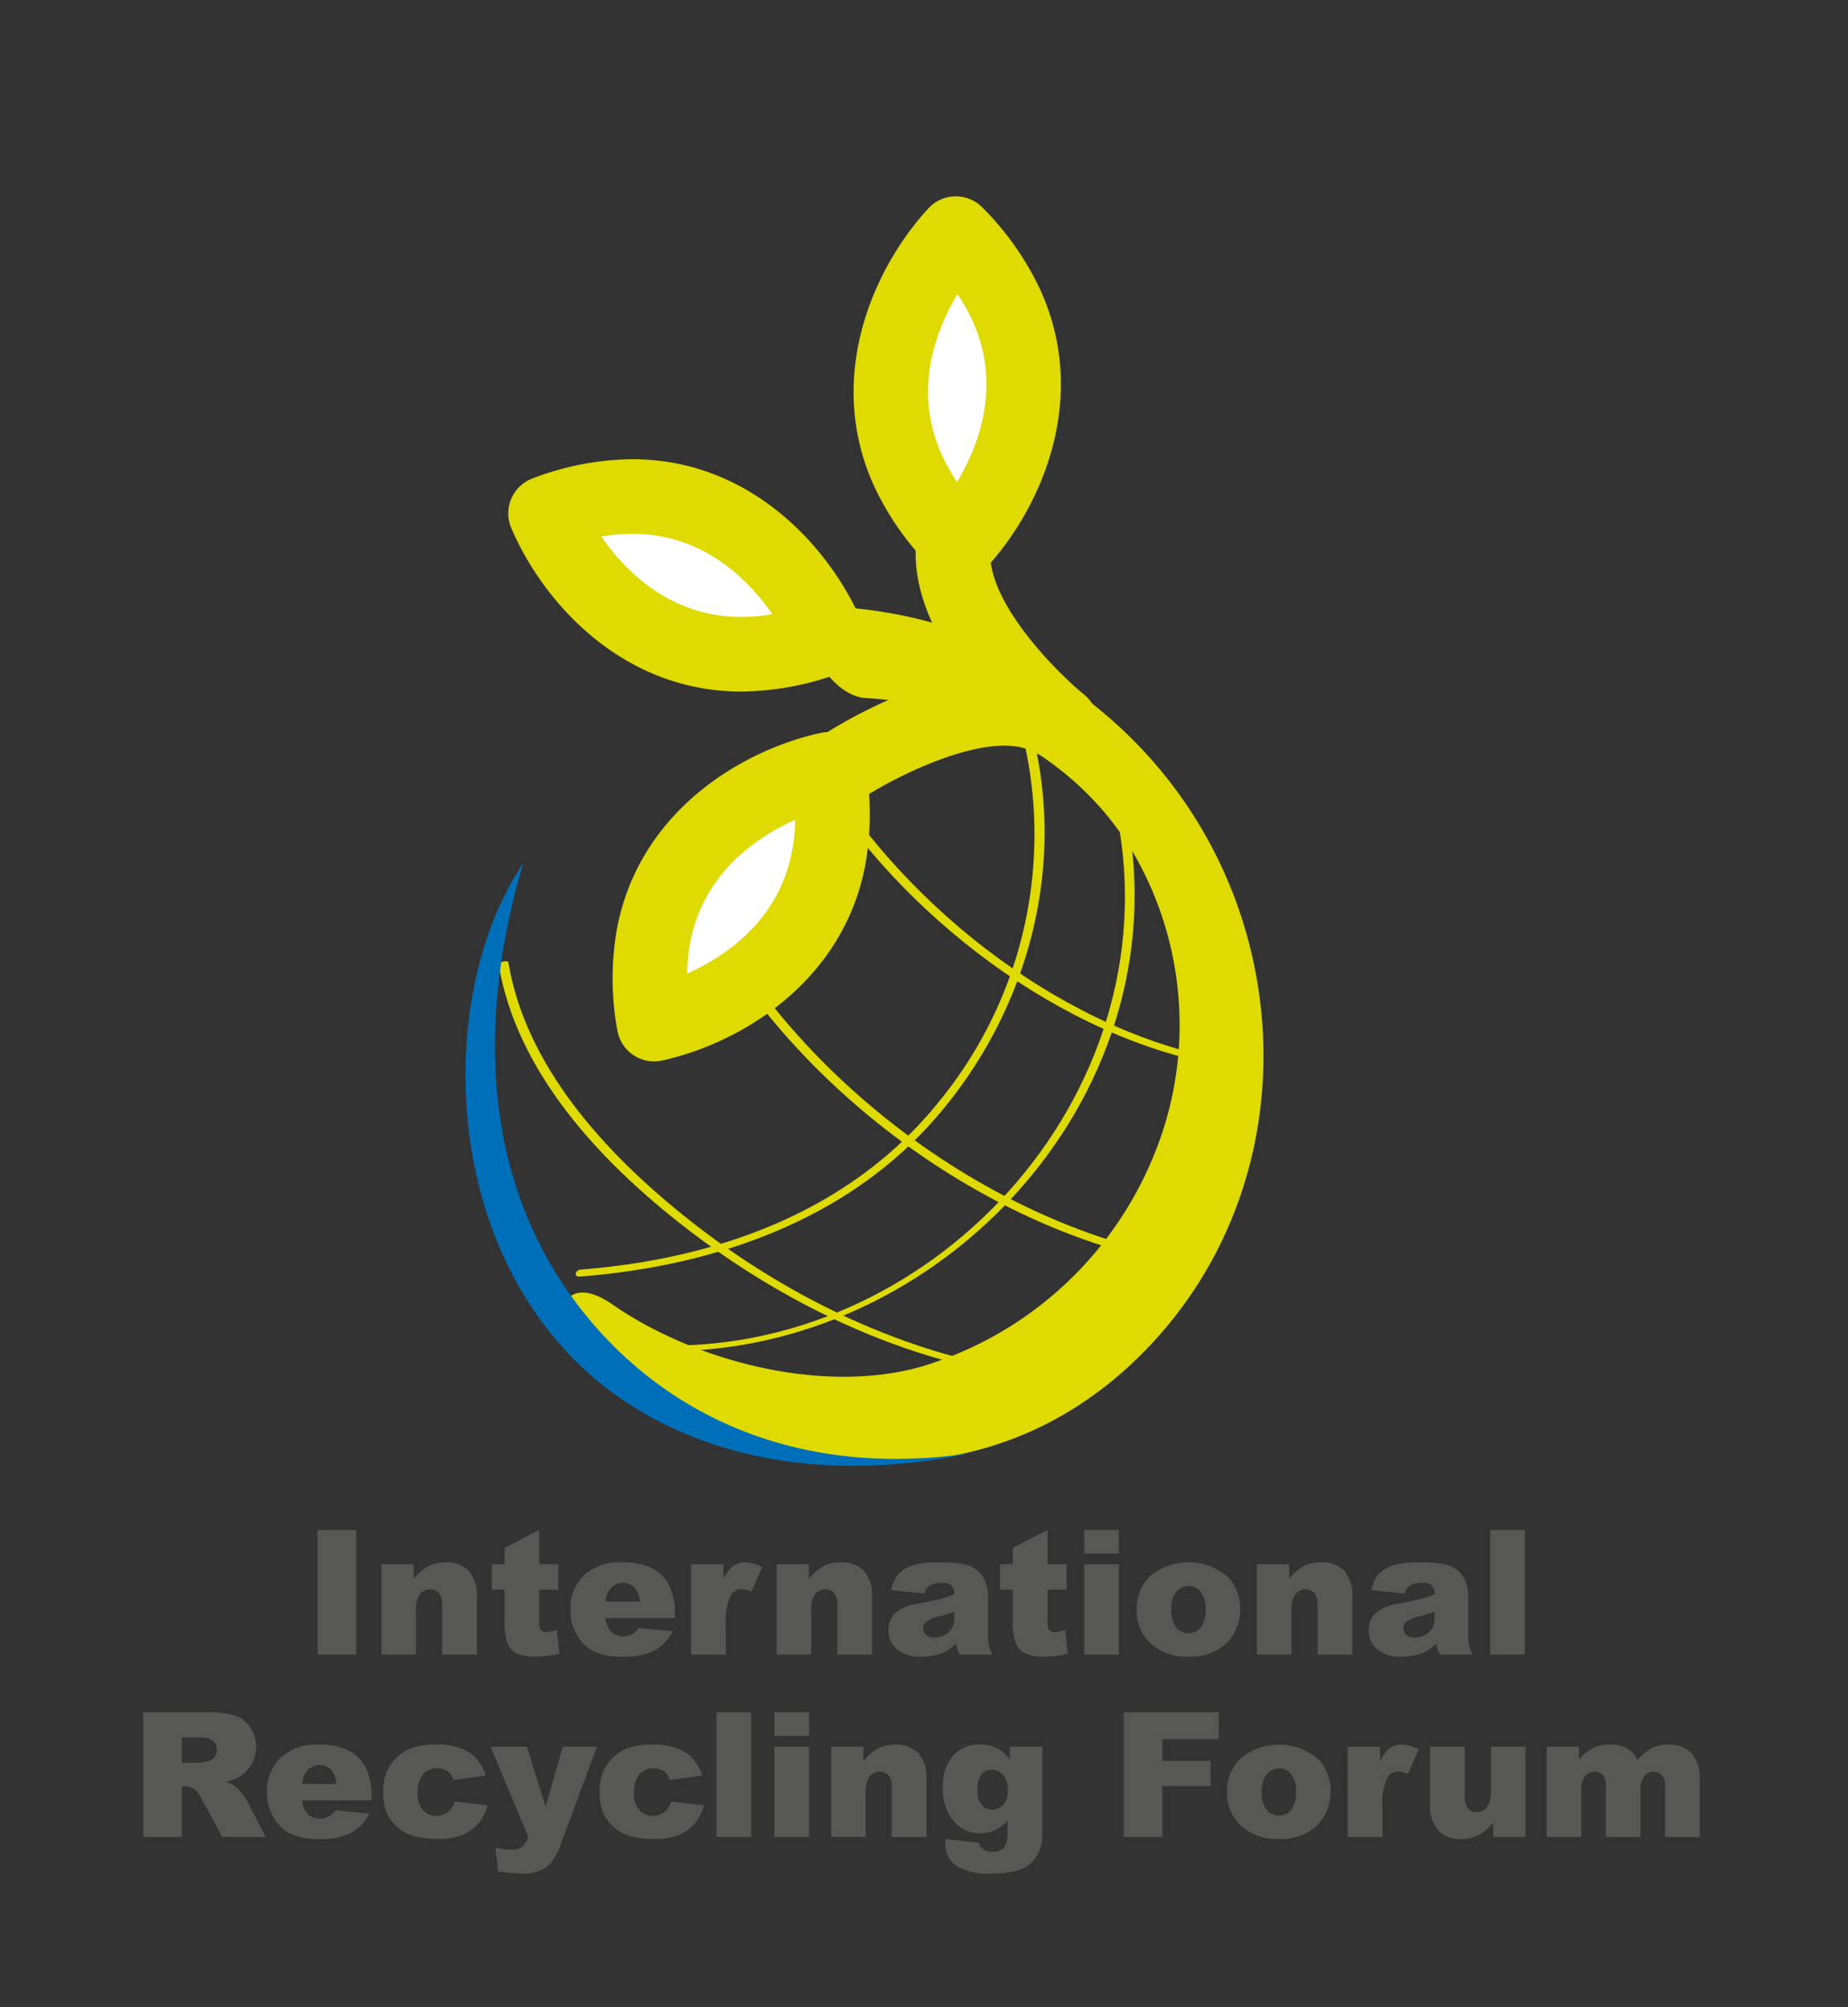
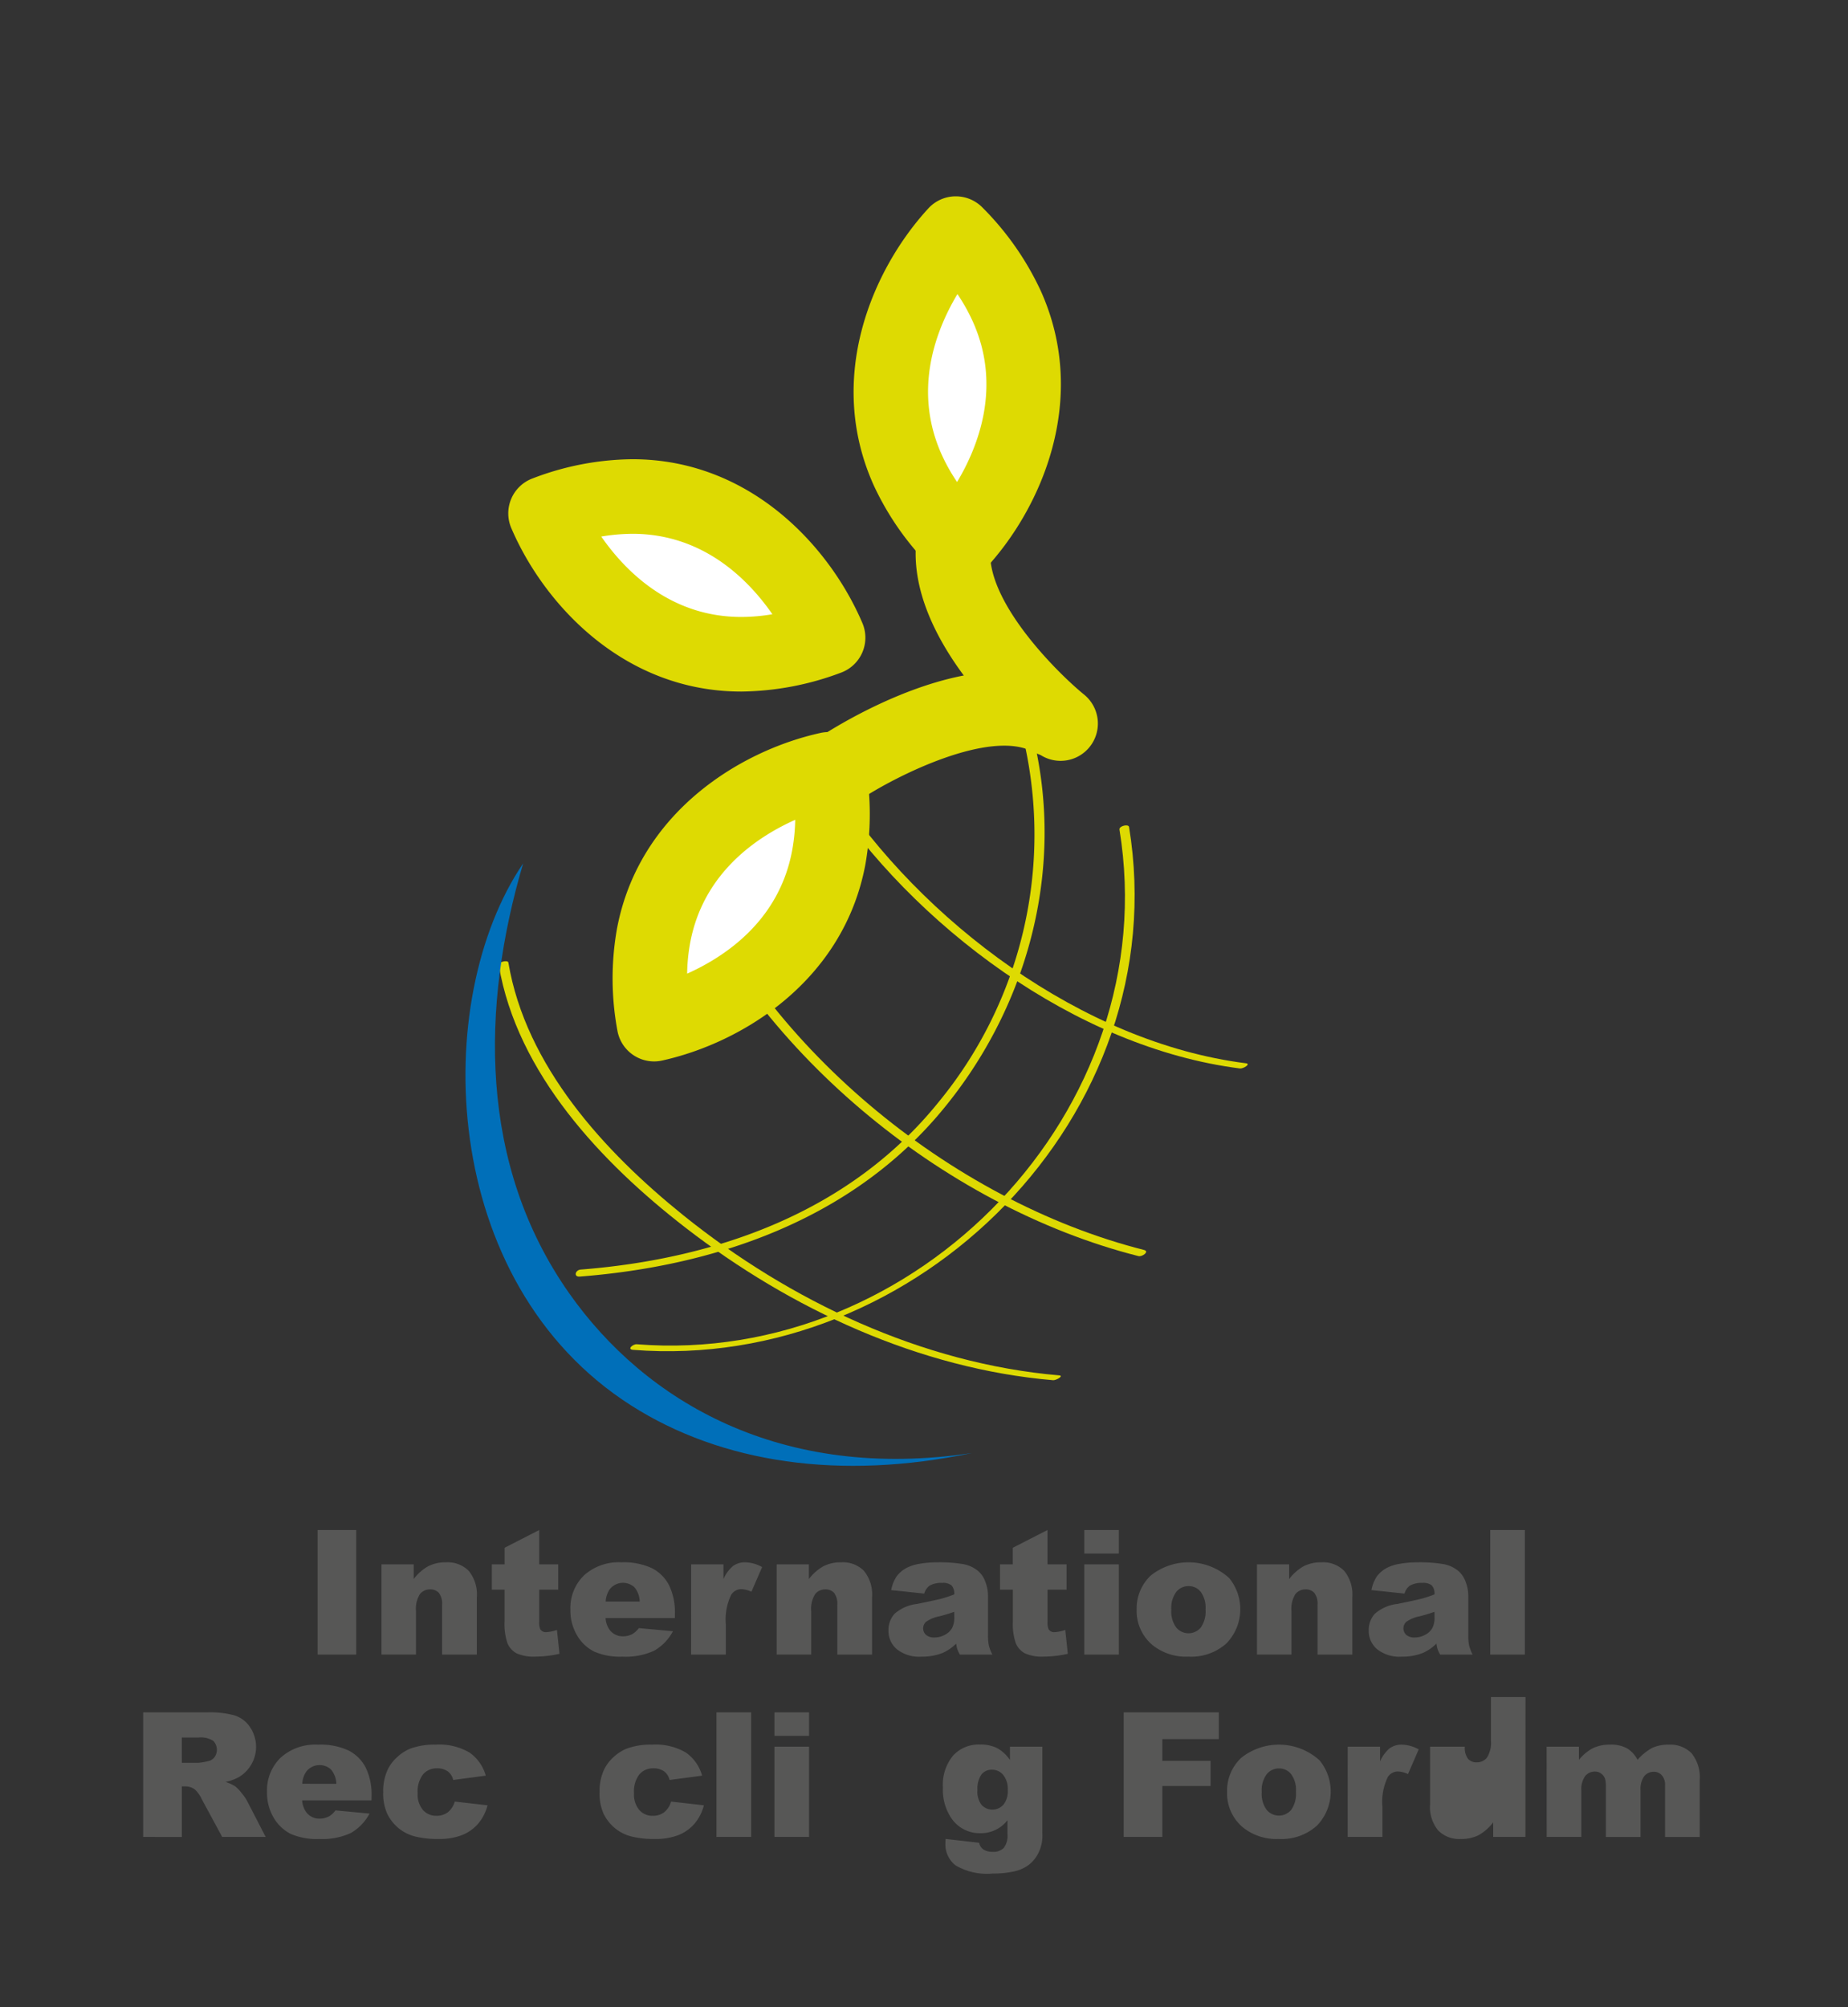
<svg xmlns="http://www.w3.org/2000/svg" width="175" height="190" viewBox="0 0 175 190">
  <rect x="0" y="0" width="175" height="190" fill="#333333" stroke="none" />
  <defs>
    <clipPath id="a">
      <rect x="10" y="12.86" width="154.308" height="164.488" fill="none" />
    </clipPath>
  </defs>
  <title>Zeichenfläche 1</title>
  <g clip-path="url(#a)">
    <path d="M47.235,91.359C48.954,101.6,57,110.089,64.9,116.2c9.985,7.721,22.164,13.368,34.831,14.45.261.023,1.058-.419.566-.46-12.965-1.109-25.508-7.043-35.572-15.139-7.477-6.015-14.939-14.143-16.584-23.937-.046-.276-.961-.064-.909.243" fill="#deda02" />
    <path d="M78.061,74.71c8.382,12.9,23.824,24.466,39.368,26.43.286.037,1.066-.426.558-.491C102.518,98.694,87.255,87.21,78.905,74.355c-.162-.251-1.046.044-.844.355" fill="#deda02" />
    <path d="M63.882,81.3c7.179,17.892,25.363,32.9,43.923,37.6.364.093,1.075-.444.534-.58-18.378-4.655-36.433-19.535-43.548-37.266-.153-.384-1.055-.123-.909.243" fill="#deda02" />
    <path d="M96.965,70.141A39.868,39.868,0,0,1,88.9,104.3c-8.341,10.365-20.948,14.862-33.91,15.876-.511.04-.7.711-.082.663,12.813-1,25.477-5.349,33.987-15.347,8.342-9.8,11.992-23,8.979-35.595-.1-.417-1.01-.179-.909.244" fill="#deda02" />
    <path d="M106.01,78.528c4.346,26.572-19.235,50.813-45.707,48.718-.358-.029-.962.481-.35.529,26.905,2.13,51.428-22.215,46.965-49.491-.051-.318-.965-.1-.908.244" fill="#deda02" />
-     <path d="M81.982,66.079c10.258.56,20.068,5.719,25.37,14.705A32.451,32.451,0,0,1,109,109.99a34.367,34.367,0,0,1-21.8,19.385c-9.393,2.65-21.516-.559-29.193-5.891-5.271-3.661-6.383,2.44-1.947,5.52,16.664,11.573,38.108,14.107,52.974-1.785,14.312-15.3,13.877-39.26.338-54.936A43.054,43.054,0,0,0,79.093,57.442c-5.282-.288-1.244,8.411,2.889,8.637" fill="#deda02" />
    <path d="M100.432,72.02a3.516,3.516,0,0,1-2.224-.791c-1.3-1.052-12.62-10.563-11.41-20.313a3.53,3.53,0,0,1,7.007.87c-.623,5.02,6.36,11.936,8.856,13.964a3.53,3.53,0,0,1-2.229,6.27" fill="#deda02" />
    <path d="M79.4,76.355a3.531,3.531,0,0,1-1.963-6.467c1.5-1,14.908-9.645,23.711-4.953a3.53,3.53,0,0,1-3.322,6.23C93.8,69.02,84.988,73.335,81.353,75.76a3.519,3.519,0,0,1-1.957.595" fill="#deda02" />
    <path d="M61.943,96.943a23.438,23.438,0,0,1-.045-8.394c1.895-10.007,11.053-14.515,16.559-15.723a24.01,24.01,0,0,1,.019,8.389C76.585,91.2,67.423,95.73,61.943,96.943" fill="#fff" />
    <path d="M61.943,100.473a3.532,3.532,0,0,1-3.478-2.925,26.973,26.973,0,0,1-.036-9.656c2.085-11,11.685-16.85,19.273-18.514a3.533,3.533,0,0,1,4.239,2.87,27.506,27.506,0,0,1,0,9.624c-2.079,10.985-11.663,16.841-19.238,18.517a3.47,3.47,0,0,1-.763.084M75.3,77.605c-3.666,1.637-8.692,5.033-9.936,11.6a17.446,17.446,0,0,0-.293,2.959c3.662-1.64,8.691-5.041,9.933-11.606a17.483,17.483,0,0,0,.3-2.953" fill="#deda02" />
    <path d="M90.806,51.342a23.419,23.419,0,0,1-4.848-6.852c-4.185-9.287.735-18.23,4.554-22.375a23.949,23.949,0,0,1,4.824,6.862c4.174,9.263-.735,18.23-4.53,22.365" fill="#fff" />
    <path d="M90.807,54.872a3.53,3.53,0,0,1-2.5-1.04A26.961,26.961,0,0,1,82.74,45.94c-4.6-10.21-.087-20.5,5.176-26.217a3.525,3.525,0,0,1,2.542-1.138h.054a3.539,3.539,0,0,1,2.523,1.059,27.529,27.529,0,0,1,5.52,7.883c4.595,10.2.1,20.488-5.147,26.2a3.53,3.53,0,0,1-2.53,1.142h-.071m-.14-27.033c-2.064,3.442-4.236,9.106-1.49,15.2a17.421,17.421,0,0,0,1.456,2.591c2.06-3.442,4.231-9.111,1.485-15.2a17.488,17.488,0,0,0-1.451-2.588" fill="#deda02" />
    <path d="M51.662,48.6A23.426,23.426,0,0,1,59.9,47c10.186.008,16.312,8.173,18.519,13.359a23.941,23.941,0,0,1-8.24,1.573c-10.16-.008-16.312-8.173-18.519-13.333" fill="#fff" />
    <path d="M70.2,65.462h-.02C59,65.452,51.466,57.119,48.417,49.986a3.531,3.531,0,0,1,2-4.693,26.979,26.979,0,0,1,9.464-1.824h.02c11.2.009,18.723,8.36,21.764,15.507a3.529,3.529,0,0,1-2.035,4.7A27.512,27.512,0,0,1,70.2,65.462M56.938,50.79C59.228,54.084,63.5,58.4,70.184,58.4H70.2a17.63,17.63,0,0,0,2.942-.257c-2.288-3.3-6.557-7.61-13.241-7.614a18.468,18.468,0,0,0-2.961.26" fill="#deda02" />
    <rect x="30.077" y="144.829" width="3.652" height="11.793" fill="#575756" />
    <path d="M36.126,148.079h3.048v1.392a4.544,4.544,0,0,1,1.384-1.219,3.644,3.644,0,0,1,1.7-.366,2.8,2.8,0,0,1,2.128.808,3.519,3.519,0,0,1,.768,2.5v5.43h-3.29v-4.7a1.714,1.714,0,0,0-.3-1.139,1.063,1.063,0,0,0-.837-.334,1.191,1.191,0,0,0-.965.45,2.625,2.625,0,0,0-.37,1.617v4.1H36.126Z" fill="#575756" />
    <path d="M51.064,144.829v3.249h1.8v2.4h-1.8V153.5a1.625,1.625,0,0,0,.1.723.6.6,0,0,0,.562.273,3.61,3.61,0,0,0,1.015-.209l.24,2.26a10.66,10.66,0,0,1-2.267.266,3.957,3.957,0,0,1-1.8-.313,1.924,1.924,0,0,1-.858-.953,5.616,5.616,0,0,1-.277-2.069v-3H46.575v-2.4h1.207V146.51Z" fill="#575756" />
    <path d="M63.91,153.163H57.346a2.123,2.123,0,0,0,.427,1.175,1.553,1.553,0,0,0,1.238.554,1.863,1.863,0,0,0,.918-.241,2.167,2.167,0,0,0,.571-.539l3.226.3a4.622,4.622,0,0,1-1.787,1.846,6.482,6.482,0,0,1-3,.559,6.144,6.144,0,0,1-2.671-.478,3.928,3.928,0,0,1-1.612-1.521,4.583,4.583,0,0,1-.64-2.449,4.3,4.3,0,0,1,1.283-3.242,4.889,4.889,0,0,1,3.544-1.239,6.305,6.305,0,0,1,2.895.555,3.739,3.739,0,0,1,1.617,1.609,5.867,5.867,0,0,1,.555,2.743ZM60.58,151.6a2.182,2.182,0,0,0-.511-1.36,1.6,1.6,0,0,0-2.337.209,2.267,2.267,0,0,0-.377,1.151Z" fill="#575756" />
    <path d="M65.447,148.079h3.064v1.4a3.336,3.336,0,0,1,.914-1.251,1.922,1.922,0,0,1,1.162-.342,3.48,3.48,0,0,1,1.585.45l-1.014,2.333a2.592,2.592,0,0,0-.917-.241,1.129,1.129,0,0,0-1,.531,5.384,5.384,0,0,0-.507,2.8v2.863h-3.29Z" fill="#575756" />
    <path d="M73.548,148.079H76.6v1.392a4.544,4.544,0,0,1,1.384-1.219,3.641,3.641,0,0,1,1.7-.366,2.8,2.8,0,0,1,2.128.808,3.519,3.519,0,0,1,.768,2.5v5.43h-3.29v-4.7a1.714,1.714,0,0,0-.3-1.139,1.063,1.063,0,0,0-.837-.334,1.191,1.191,0,0,0-.965.45,2.625,2.625,0,0,0-.37,1.617v4.1H73.548Z" fill="#575756" />
    <path d="M87.521,150.847l-3.13-.33a3.53,3.53,0,0,1,.511-1.292,2.828,2.828,0,0,1,.962-.816,4.02,4.02,0,0,1,1.239-.386,10,10,0,0,1,1.705-.137,13.546,13.546,0,0,1,2.365.165,3.039,3.039,0,0,1,1.487.688,2.4,2.4,0,0,1,.661,1.026,3.7,3.7,0,0,1,.241,1.266v3.774a4.549,4.549,0,0,0,.077.945,4.288,4.288,0,0,0,.333.872H90.9a3.134,3.134,0,0,1-.241-.5,3.852,3.852,0,0,1-.113-.542,4.269,4.269,0,0,1-1.278.884,5.308,5.308,0,0,1-2.02.354,3.383,3.383,0,0,1-2.32-.707,2.251,2.251,0,0,1-.793-1.746,2.29,2.29,0,0,1,.571-1.6,3.865,3.865,0,0,1,2.108-.933q1.842-.371,2.389-.519a11.46,11.46,0,0,0,1.159-.39,1.154,1.154,0,0,0-.25-.845,1.25,1.25,0,0,0-.877-.241,2.266,2.266,0,0,0-1.207.258,1.417,1.417,0,0,0-.506.756m2.84,1.721q-.675.242-1.408.426a3.241,3.241,0,0,0-1.263.523.837.837,0,0,0,0,1.235,1.141,1.141,0,0,0,.791.246,2.042,2.042,0,0,0,1.019-.266,1.6,1.6,0,0,0,.667-.648,2.161,2.161,0,0,0,.2-.994Z" fill="#575756" />
    <path d="M99.193,144.829v3.249H101v2.4h-1.8V153.5a1.644,1.644,0,0,0,.1.723.6.6,0,0,0,.563.273,3.6,3.6,0,0,0,1.014-.209l.241,2.26a10.662,10.662,0,0,1-2.268.266,3.96,3.96,0,0,1-1.8-.313,1.922,1.922,0,0,1-.857-.953,5.594,5.594,0,0,1-.277-2.069v-3H94.7v-2.4h1.207V146.51Z" fill="#575756" />
    <path d="M102.676,144.829h3.274v2.229h-3.274Zm0,3.25h3.274v8.543h-3.274Z" fill="#575756" />
    <path d="M107.638,152.375a4.277,4.277,0,0,1,1.319-3.222,5.722,5.722,0,0,1,7.441.222,4.652,4.652,0,0,1-.253,6.182,5,5,0,0,1-3.616,1.258,5.063,5.063,0,0,1-3.329-1.046,4.194,4.194,0,0,1-1.562-3.394m3.282-.008a2.572,2.572,0,0,0,.463,1.688,1.515,1.515,0,0,0,2.325.009,2.669,2.669,0,0,0,.454-1.729,2.522,2.522,0,0,0-.458-1.653,1.428,1.428,0,0,0-1.135-.544,1.481,1.481,0,0,0-1.181.551,2.542,2.542,0,0,0-.468,1.678" fill="#575756" />
    <path d="M119.03,148.079h3.049v1.392a4.53,4.53,0,0,1,1.383-1.219,3.641,3.641,0,0,1,1.7-.366,2.8,2.8,0,0,1,2.128.808,3.519,3.519,0,0,1,.768,2.5v5.43h-3.29v-4.7a1.708,1.708,0,0,0-.3-1.139,1.06,1.06,0,0,0-.836-.334,1.2,1.2,0,0,0-.966.45,2.633,2.633,0,0,0-.369,1.617v4.1H119.03Z" fill="#575756" />
    <path d="M133,150.847l-3.129-.33a3.513,3.513,0,0,1,.51-1.292,2.848,2.848,0,0,1,.962-.816,4.029,4.029,0,0,1,1.239-.386,10.008,10.008,0,0,1,1.705-.137,13.559,13.559,0,0,1,2.366.165,3.048,3.048,0,0,1,1.487.688,2.41,2.41,0,0,1,.661,1.026,3.7,3.7,0,0,1,.241,1.266v3.774a4.561,4.561,0,0,0,.076.945,4.242,4.242,0,0,0,.334.872H136.38a3.159,3.159,0,0,1-.242-.5,3.883,3.883,0,0,1-.112-.542,4.26,4.26,0,0,1-1.279.884,5.3,5.3,0,0,1-2.019.354,3.381,3.381,0,0,1-2.32-.707,2.252,2.252,0,0,1-.794-1.746,2.286,2.286,0,0,1,.572-1.6,3.861,3.861,0,0,1,2.108-.933q1.84-.371,2.389-.519a11.364,11.364,0,0,0,1.158-.39,1.154,1.154,0,0,0-.249-.845,1.254,1.254,0,0,0-.877-.241,2.263,2.263,0,0,0-1.207.258,1.412,1.412,0,0,0-.507.756m2.84,1.721q-.675.242-1.407.426a3.233,3.233,0,0,0-1.263.523.838.838,0,0,0,0,1.235,1.143,1.143,0,0,0,.792.246,2.036,2.036,0,0,0,1.018-.266,1.594,1.594,0,0,0,.667-.648,2.161,2.161,0,0,0,.2-.994Z" fill="#575756" />
    <rect x="141.118" y="144.829" width="3.282" height="11.793" fill="#575756" />
    <path d="M13.559,173.881V162.089h6.073a8.836,8.836,0,0,1,2.582.289,2.749,2.749,0,0,1,1.439,1.074,3.332,3.332,0,0,1-1.021,4.758,4.359,4.359,0,0,1-1.281.466,3.675,3.675,0,0,1,.949.435,3.7,3.7,0,0,1,.582.62,4.773,4.773,0,0,1,.512.733l1.764,3.417H21.04l-1.948-3.6a2.735,2.735,0,0,0-.66-.908,1.529,1.529,0,0,0-.892-.275h-.321v4.787Zm3.66-7.014h1.535a5.453,5.453,0,0,0,.965-.162.956.956,0,0,0,.592-.369,1.2,1.2,0,0,0-.132-1.561,2.2,2.2,0,0,0-1.361-.305h-1.6Z" fill="#575756" />
    <path d="M35.18,170.422H28.616a2.123,2.123,0,0,0,.427,1.175,1.552,1.552,0,0,0,1.238.554,1.863,1.863,0,0,0,.918-.241,2.167,2.167,0,0,0,.571-.539l3.226.3a4.628,4.628,0,0,1-1.787,1.846,6.482,6.482,0,0,1-3,.559,6.144,6.144,0,0,1-2.671-.478,3.928,3.928,0,0,1-1.612-1.521,4.583,4.583,0,0,1-.64-2.449,4.3,4.3,0,0,1,1.283-3.242,4.886,4.886,0,0,1,3.543-1.239,6.307,6.307,0,0,1,2.9.555,3.739,3.739,0,0,1,1.617,1.609,5.867,5.867,0,0,1,.555,2.743Zm-3.33-1.568a2.182,2.182,0,0,0-.511-1.36A1.6,1.6,0,0,0,29,167.7a2.257,2.257,0,0,0-.377,1.151Z" fill="#575756" />
    <path d="M43.056,170.534l3.113.354a4.387,4.387,0,0,1-.845,1.686,3.932,3.932,0,0,1-1.5,1.106,5.9,5.9,0,0,1-2.321.394,8.558,8.558,0,0,1-2.265-.253,3.954,3.954,0,0,1-1.555-.82,4.112,4.112,0,0,1-1.022-1.33,4.676,4.676,0,0,1-.371-2.026,4.769,4.769,0,0,1,.451-2.193,3.966,3.966,0,0,1,.9-1.154,4.163,4.163,0,0,1,1.174-.76,6.526,6.526,0,0,1,2.453-.393,5.662,5.662,0,0,1,3.191.748A3.944,3.944,0,0,1,46,168.081l-3.08.41a1.423,1.423,0,0,0-.527-.824,1.712,1.712,0,0,0-1.026-.278,1.657,1.657,0,0,0-1.315.582,2.642,2.642,0,0,0-.5,1.763,2.291,2.291,0,0,0,.5,1.6,1.647,1.647,0,0,0,1.272.546,1.746,1.746,0,0,0,1.081-.33,1.976,1.976,0,0,0,.656-1.014" fill="#575756" />
-     <path d="M46.45,165.338H49.9l1.762,5.687,1.637-5.687H56.53l-3.39,9.128a5.541,5.541,0,0,1-1.182,2.109,3.761,3.761,0,0,1-2.6.774,18.911,18.911,0,0,1-2.187-.193l-.257-2.285a5.206,5.206,0,0,0,1.575.225,1.53,1.53,0,0,0,.936-.266,2.013,2.013,0,0,0,.607-.95Z" fill="#575756" />
    <path d="M63.545,170.534l3.113.354a4.387,4.387,0,0,1-.845,1.686,3.932,3.932,0,0,1-1.5,1.106,5.9,5.9,0,0,1-2.321.394,8.558,8.558,0,0,1-2.265-.253,3.954,3.954,0,0,1-1.555-.82,4.112,4.112,0,0,1-1.022-1.33,4.676,4.676,0,0,1-.371-2.026,4.769,4.769,0,0,1,.451-2.193,3.966,3.966,0,0,1,.9-1.154,4.163,4.163,0,0,1,1.174-.76,6.526,6.526,0,0,1,2.453-.393,5.662,5.662,0,0,1,3.191.748,3.944,3.944,0,0,1,1.539,2.188l-3.08.41a1.423,1.423,0,0,0-.527-.824,1.712,1.712,0,0,0-1.026-.278,1.657,1.657,0,0,0-1.315.582,2.642,2.642,0,0,0-.5,1.763,2.291,2.291,0,0,0,.5,1.6,1.646,1.646,0,0,0,1.271.546,1.747,1.747,0,0,0,1.082-.33,1.976,1.976,0,0,0,.656-1.014" fill="#575756" />
    <rect x="67.848" y="162.088" width="3.282" height="11.793" fill="#575756" />
    <path d="M73.342,162.088h3.274v2.229H73.342Zm0,3.25h3.274v8.543H73.342Z" fill="#575756" />
-     <path d="M78.708,165.338h3.048v1.392a4.544,4.544,0,0,1,1.384-1.219,3.644,3.644,0,0,1,1.7-.366,2.8,2.8,0,0,1,2.128.808,3.519,3.519,0,0,1,.768,2.5v5.43h-3.29v-4.7a1.714,1.714,0,0,0-.3-1.139,1.063,1.063,0,0,0-.837-.334,1.191,1.191,0,0,0-.965.45,2.625,2.625,0,0,0-.37,1.617v4.1H78.708Z" fill="#575756" />
    <path d="M95.64,165.338h3.066v8.068l.007.379a3.573,3.573,0,0,1-.341,1.532,3.238,3.238,0,0,1-.91,1.178,3.561,3.561,0,0,1-1.439.652,8.966,8.966,0,0,1-2,.2,5.876,5.876,0,0,1-3.535-.773,2.516,2.516,0,0,1-.962-2.067c0-.108.006-.253.017-.435l3.178.362a1.015,1.015,0,0,0,.369.611,1.572,1.572,0,0,0,.91.25,1.374,1.374,0,0,0,1.057-.379,1.937,1.937,0,0,0,.349-1.318v-1.3a3.177,3.177,0,0,1-2.6,1.231,3.235,3.235,0,0,1-2.767-1.5,4.773,4.773,0,0,1-.749-2.807,4.333,4.333,0,0,1,.965-3.041,3.28,3.28,0,0,1,2.527-1.046,3.54,3.54,0,0,1,1.644.338A3.579,3.579,0,0,1,95.64,166.6Zm-3.08,4.143a2.028,2.028,0,0,0,.394,1.372,1.4,1.4,0,0,0,2.062-.016,2.037,2.037,0,0,0,.415-1.4A2.108,2.108,0,0,0,95,168.012a1.368,1.368,0,0,0-1.063-.494,1.23,1.23,0,0,0-1,.455,2.388,2.388,0,0,0-.373,1.508" fill="#575756" />
    <polygon points="106.411 162.088 115.42 162.088 115.42 164.621 110.071 164.621 110.071 166.68 114.64 166.68 114.64 169.061 110.071 169.061 110.071 173.881 106.411 173.881 106.411 162.088" fill="#575756" />
    <path d="M116.2,169.634a4.277,4.277,0,0,1,1.319-3.222,5.722,5.722,0,0,1,7.441.222,4.652,4.652,0,0,1-.253,6.182,5,5,0,0,1-3.616,1.258,5.063,5.063,0,0,1-3.329-1.046,4.194,4.194,0,0,1-1.562-3.394m3.282-.008a2.572,2.572,0,0,0,.463,1.688,1.515,1.515,0,0,0,2.325.009,2.669,2.669,0,0,0,.454-1.729,2.522,2.522,0,0,0-.458-1.653,1.428,1.428,0,0,0-1.135-.544,1.481,1.481,0,0,0-1.181.551,2.542,2.542,0,0,0-.468,1.678" fill="#575756" />
    <path d="M127.624,165.338h3.064v1.4a3.346,3.346,0,0,1,.913-1.251,1.934,1.934,0,0,1,1.163-.342,3.48,3.48,0,0,1,1.585.45l-1.015,2.333a2.587,2.587,0,0,0-.916-.241,1.128,1.128,0,0,0-1,.531,5.381,5.381,0,0,0-.508,2.8v2.863h-3.289Z" fill="#575756" />
-     <path d="M144.452,173.881H141.4V172.5a4.521,4.521,0,0,1-1.38,1.215,3.678,3.678,0,0,1-1.71.362,2.787,2.787,0,0,1-2.119-.808,3.507,3.507,0,0,1-.768-2.49v-5.438h3.29v4.7a1.731,1.731,0,0,0,.3,1.142,1.054,1.054,0,0,0,.836.338,1.192,1.192,0,0,0,.962-.451,2.591,2.591,0,0,0,.374-1.616v-4.111h3.274Z" fill="#575756" />
+     <path d="M144.452,173.881H141.4V172.5a4.521,4.521,0,0,1-1.38,1.215,3.678,3.678,0,0,1-1.71.362,2.787,2.787,0,0,1-2.119-.808,3.507,3.507,0,0,1-.768-2.49v-5.438h3.29a1.731,1.731,0,0,0,.3,1.142,1.054,1.054,0,0,0,.836.338,1.192,1.192,0,0,0,.962-.451,2.591,2.591,0,0,0,.374-1.616v-4.111h3.274Z" fill="#575756" />
    <path d="M146.463,165.338h3.056v1.247a4.285,4.285,0,0,1,1.333-1.11,3.674,3.674,0,0,1,1.624-.33,3.1,3.1,0,0,1,1.619.362,2.7,2.7,0,0,1,.975,1.078,4.938,4.938,0,0,1,1.406-1.138,3.617,3.617,0,0,1,1.566-.3,2.807,2.807,0,0,1,2.145.817,3.616,3.616,0,0,1,.771,2.553v5.366h-3.282v-4.866a1.366,1.366,0,0,0-.225-.861.983.983,0,0,0-.817-.443,1.16,1.16,0,0,0-.93.418,2.076,2.076,0,0,0-.352,1.344v4.408H152.07v-4.705a2.949,2.949,0,0,0-.065-.765,1.04,1.04,0,0,0-.364-.519.968.968,0,0,0-.6-.2,1.165,1.165,0,0,0-.929.426,2.148,2.148,0,0,0-.363,1.4v4.36h-3.282Z" fill="#575756" />
    <path d="M49.542,81.727c-8.775,12.913-8.079,39.644,10.223,51.311,8.589,5.475,19.828,7.108,32.261,4.506-18.067,2.709-30.918-4.882-38.123-15.119-8.586-12.2-8.368-27.162-4.361-40.7" fill="#006fb9" />
  </g>
</svg>